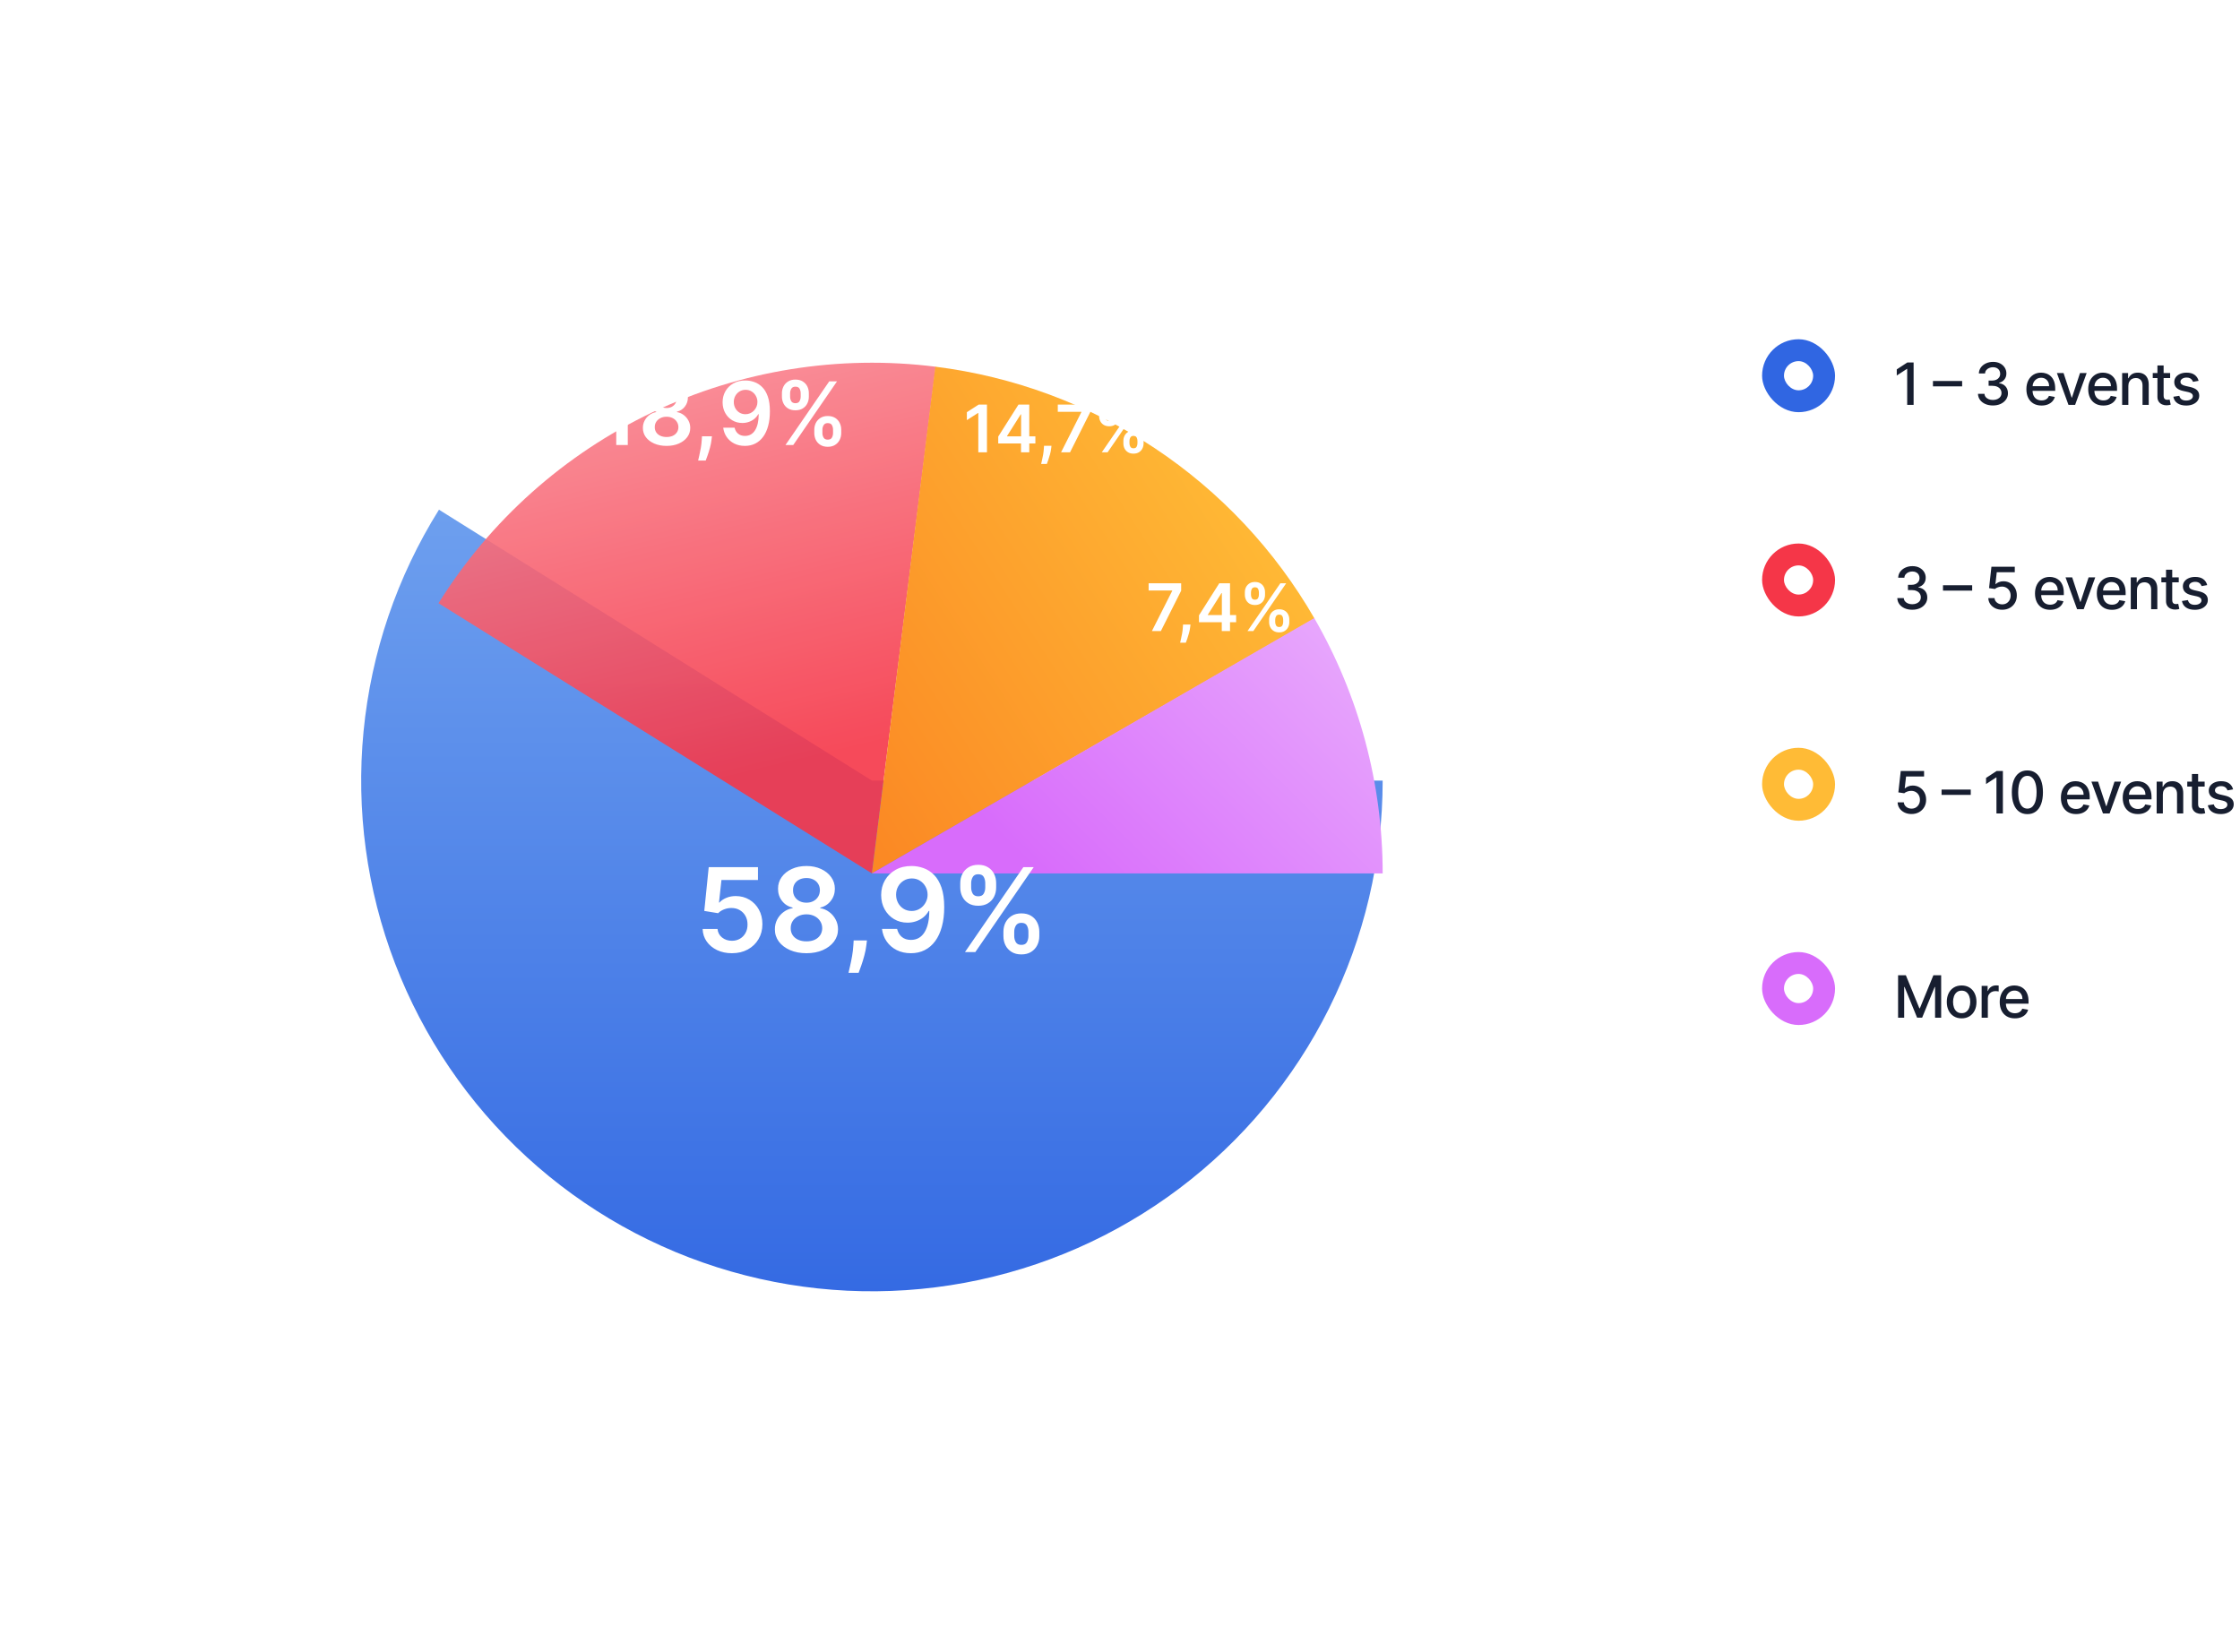
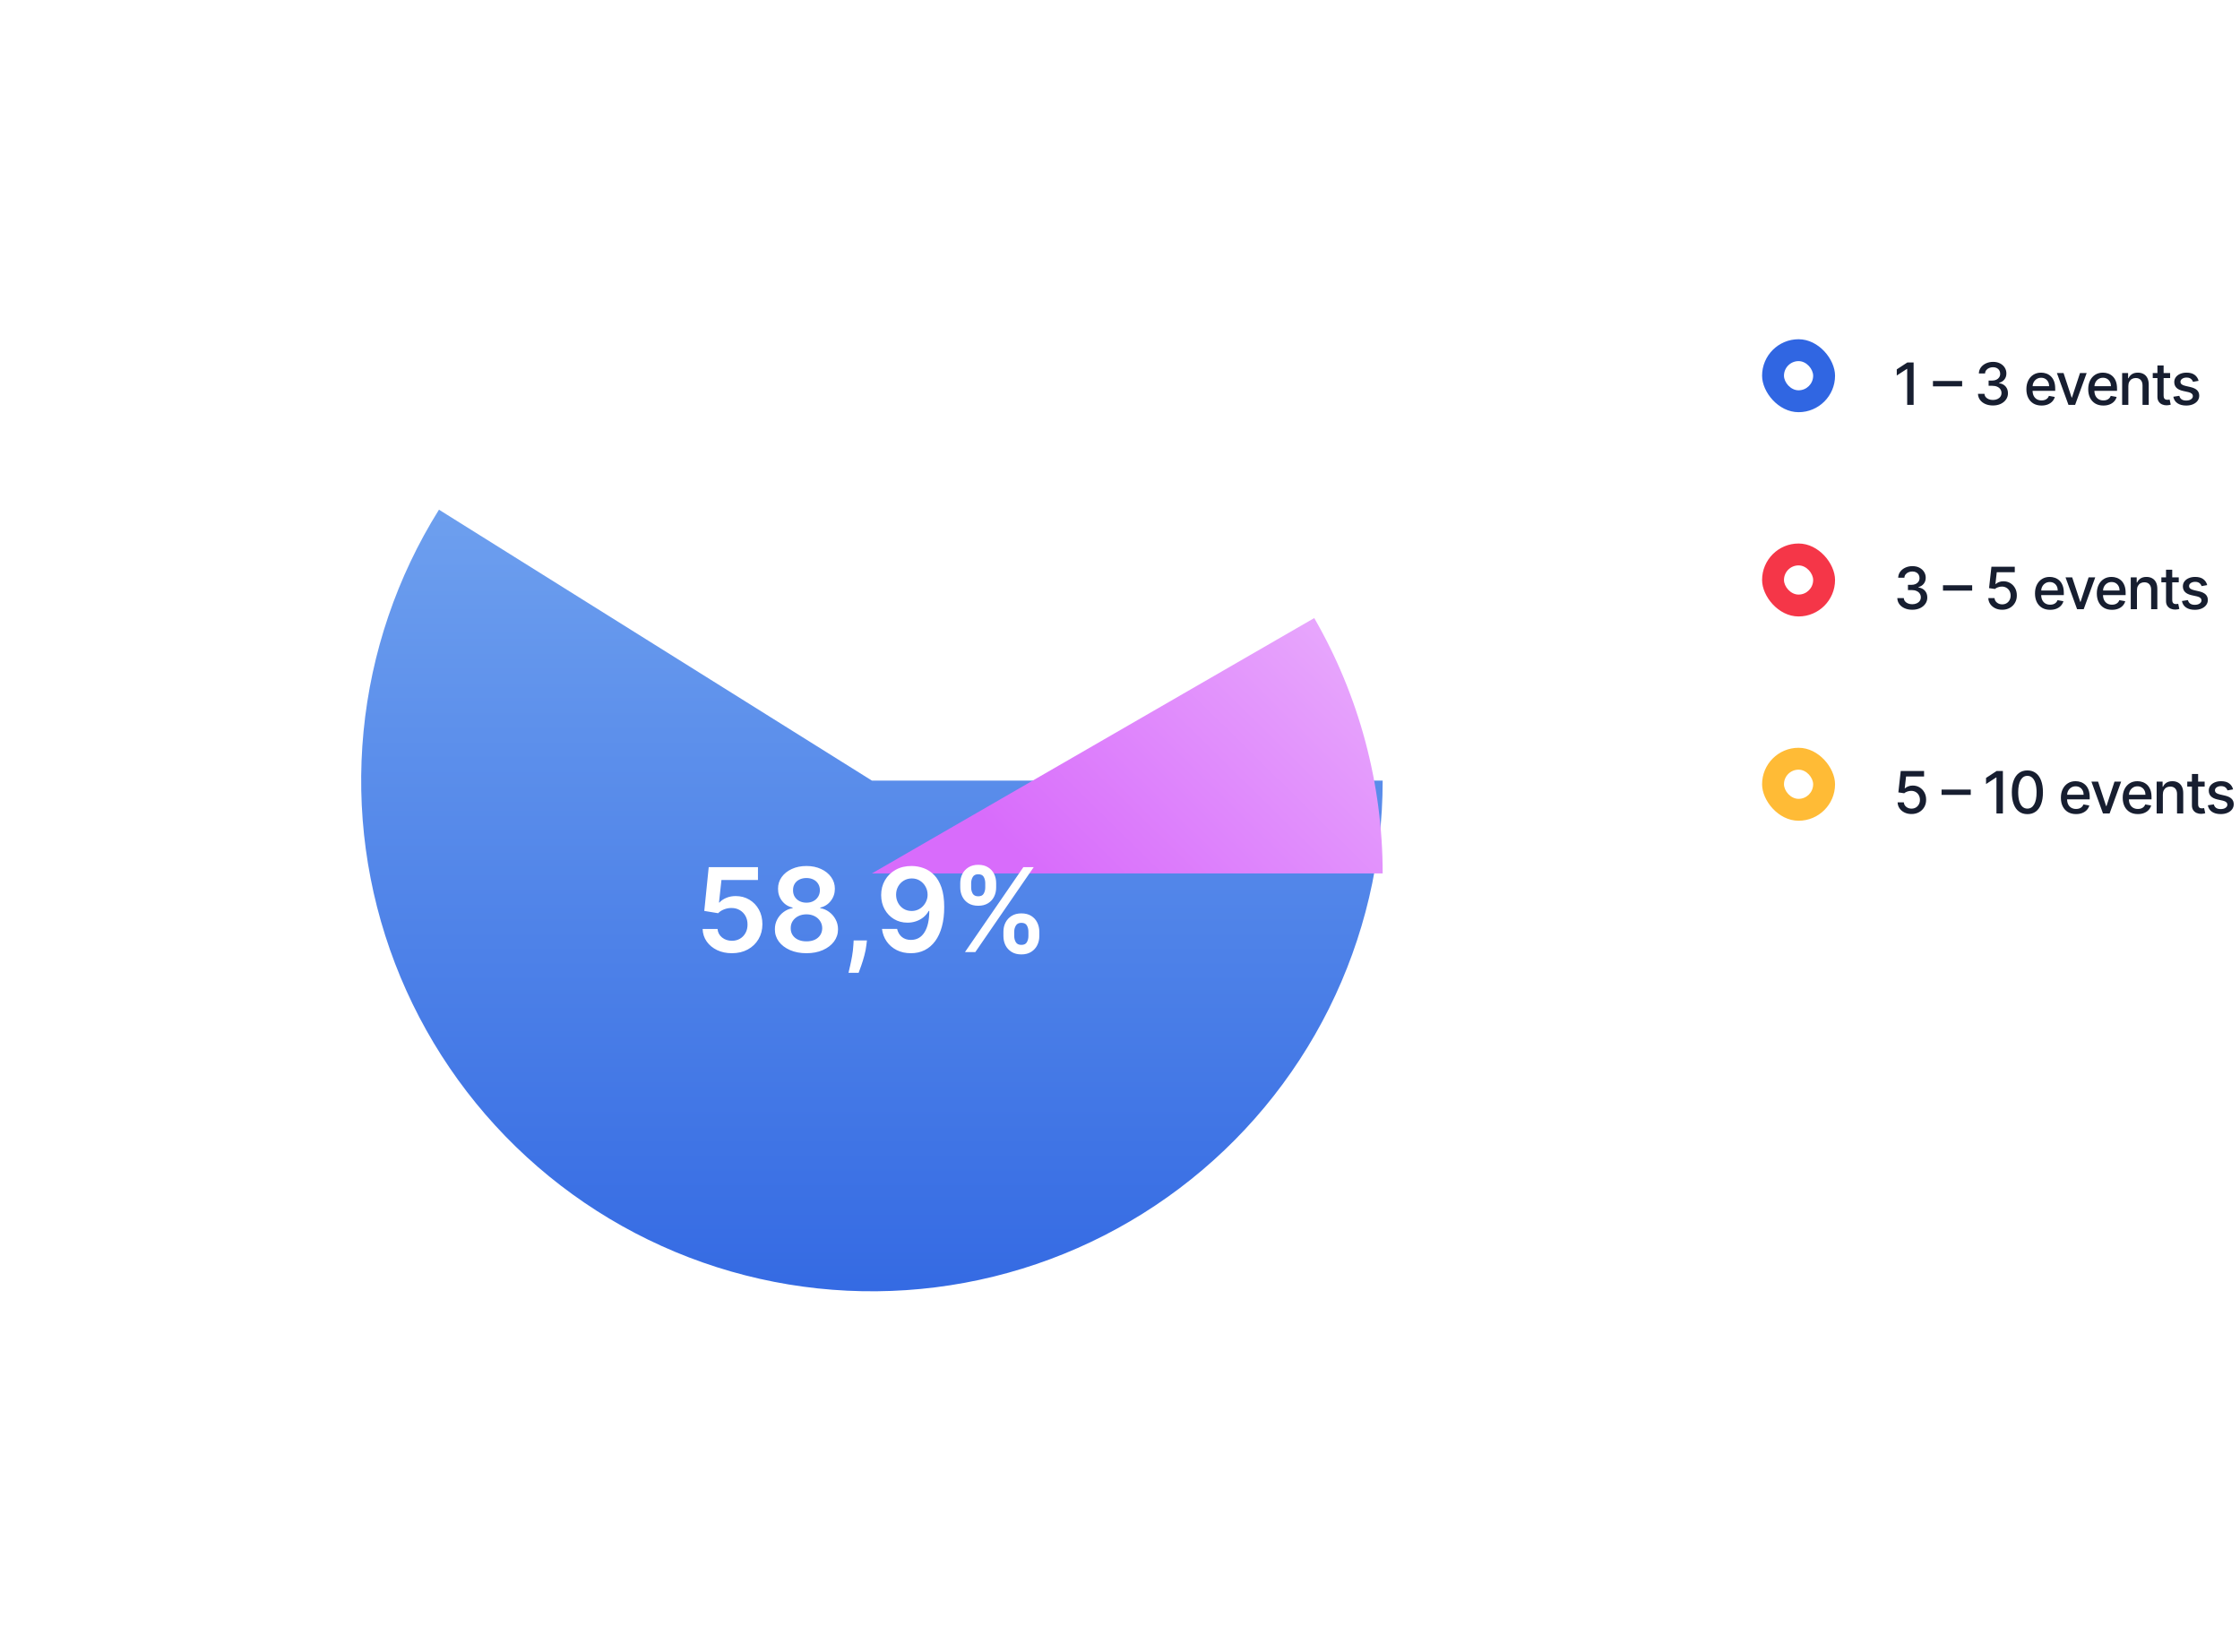
<svg xmlns="http://www.w3.org/2000/svg" width="614" height="453" viewBox="0 0 614 453" fill="none">
  <g filter="url(#filter0_d_2836_71619)">
    <path d="M379 189C379 210.685 373.963 232.073 364.285 251.479C354.608 270.884 340.555 287.776 323.235 300.824C305.914 313.871 285.8 322.716 264.477 326.662C243.154 330.609 221.206 329.548 200.364 323.563C179.521 317.579 160.354 306.835 144.372 292.178C128.391 277.521 116.033 259.352 108.272 239.103C100.512 218.855 97.561 197.08 99.653 175.496C101.744 153.913 108.821 133.11 120.325 114.728L239 189H379Z" fill="url(#paint0_linear_2836_71619)" />
  </g>
  <g opacity="0.9" filter="url(#filter1_d_2836_71619)">
-     <path d="M120.2 114.929C134.35 92.233 154.706 74.065 178.859 62.576C203.012 51.086 229.95 46.756 256.487 50.096L239 189L120.2 114.929Z" fill="url(#paint1_linear_2836_71619)" />
-   </g>
+     </g>
  <g filter="url(#filter2_d_2836_71619)">
-     <path d="M256.38 50.083C277.872 52.772 298.446 60.41 316.485 72.398C334.525 84.386 349.536 100.395 360.34 119.167L239 189L256.38 50.083Z" fill="url(#paint2_linear_2836_71619)" />
-   </g>
+     </g>
  <g filter="url(#filter3_d_2836_71619)">
    <path d="M360.244 119C372.531 140.283 379 164.425 379 189L239 189L360.244 119Z" fill="url(#paint3_linear_2836_71619)" />
  </g>
  <path d="M200.628 261.318C199.113 261.318 197.757 261.034 196.56 260.466C195.363 259.89 194.412 259.102 193.707 258.102C193.01 257.102 192.639 255.958 192.594 254.67H196.685C196.76 255.625 197.173 256.405 197.923 257.011C198.673 257.61 199.575 257.909 200.628 257.909C201.454 257.909 202.188 257.72 202.832 257.341C203.476 256.962 203.984 256.436 204.355 255.761C204.726 255.087 204.908 254.318 204.901 253.455C204.908 252.576 204.723 251.795 204.344 251.114C203.965 250.432 203.446 249.898 202.787 249.511C202.128 249.117 201.37 248.92 200.514 248.92C199.817 248.913 199.132 249.042 198.457 249.307C197.783 249.572 197.249 249.92 196.855 250.352L193.048 249.727L194.264 237.727H207.764V241.25H197.753L197.082 247.42H197.219C197.651 246.913 198.26 246.492 199.048 246.159C199.836 245.818 200.7 245.648 201.639 245.648C203.048 245.648 204.306 245.981 205.412 246.648C206.518 247.307 207.389 248.216 208.026 249.375C208.662 250.534 208.98 251.86 208.98 253.352C208.98 254.89 208.624 256.261 207.912 257.466C207.207 258.663 206.226 259.606 204.969 260.295C203.719 260.977 202.272 261.318 200.628 261.318ZM221.06 261.318C219.37 261.318 217.87 261.034 216.56 260.466C215.257 259.898 214.234 259.121 213.491 258.136C212.757 257.144 212.393 256.019 212.401 254.761C212.393 253.784 212.605 252.886 213.037 252.068C213.469 251.25 214.052 250.568 214.787 250.023C215.529 249.47 216.355 249.117 217.264 248.966V248.807C216.067 248.542 215.098 247.932 214.355 246.977C213.62 246.015 213.257 244.905 213.264 243.648C213.257 242.451 213.59 241.383 214.264 240.443C214.938 239.504 215.863 238.765 217.037 238.227C218.211 237.682 219.552 237.409 221.06 237.409C222.552 237.409 223.882 237.682 225.048 238.227C226.223 238.765 227.147 239.504 227.821 240.443C228.503 241.383 228.844 242.451 228.844 243.648C228.844 244.905 228.469 246.015 227.719 246.977C226.976 247.932 226.018 248.542 224.844 248.807V248.966C225.753 249.117 226.571 249.47 227.298 250.023C228.033 250.568 228.616 251.25 229.048 252.068C229.488 252.886 229.707 253.784 229.707 254.761C229.707 256.019 229.336 257.144 228.594 258.136C227.851 259.121 226.829 259.898 225.526 260.466C224.23 261.034 222.741 261.318 221.06 261.318ZM221.06 258.068C221.931 258.068 222.688 257.92 223.332 257.625C223.976 257.322 224.476 256.898 224.832 256.352C225.188 255.807 225.37 255.178 225.378 254.466C225.37 253.723 225.177 253.068 224.798 252.5C224.427 251.924 223.916 251.473 223.264 251.148C222.62 250.822 221.885 250.659 221.06 250.659C220.226 250.659 219.484 250.822 218.832 251.148C218.181 251.473 217.666 251.924 217.287 252.5C216.916 253.068 216.734 253.723 216.741 254.466C216.734 255.178 216.908 255.807 217.264 256.352C217.62 256.89 218.12 257.311 218.764 257.614C219.416 257.917 220.181 258.068 221.06 258.068ZM221.06 247.466C221.772 247.466 222.401 247.322 222.946 247.034C223.499 246.746 223.935 246.345 224.253 245.83C224.571 245.314 224.734 244.72 224.741 244.045C224.734 243.379 224.575 242.795 224.264 242.295C223.954 241.788 223.522 241.398 222.969 241.125C222.416 240.845 221.779 240.705 221.06 240.705C220.325 240.705 219.677 240.845 219.116 241.125C218.563 241.398 218.132 241.788 217.821 242.295C217.518 242.795 217.37 243.379 217.378 244.045C217.37 244.72 217.522 245.314 217.832 245.83C218.151 246.337 218.586 246.739 219.139 247.034C219.7 247.322 220.34 247.466 221.06 247.466ZM237.631 257.818L237.483 259.068C237.377 260.023 237.188 260.992 236.915 261.977C236.65 262.97 236.369 263.883 236.074 264.716C235.778 265.549 235.54 266.205 235.358 266.682H232.585C232.691 266.22 232.835 265.591 233.017 264.795C233.206 264 233.388 263.106 233.562 262.114C233.737 261.121 233.854 260.114 233.915 259.091L233.994 257.818H237.631ZM249.929 237.409C251.043 237.417 252.126 237.614 253.179 238C254.24 238.379 255.194 239 256.043 239.864C256.891 240.72 257.565 241.867 258.065 243.307C258.565 244.746 258.815 246.527 258.815 248.648C258.823 250.648 258.611 252.436 258.179 254.011C257.755 255.58 257.145 256.905 256.349 257.989C255.554 259.072 254.596 259.898 253.474 260.466C252.353 261.034 251.092 261.318 249.69 261.318C248.221 261.318 246.918 261.03 245.781 260.455C244.652 259.879 243.74 259.091 243.043 258.091C242.346 257.091 241.918 255.947 241.759 254.659H245.906C246.118 255.583 246.55 256.318 247.202 256.864C247.861 257.402 248.69 257.67 249.69 257.67C251.304 257.67 252.546 256.97 253.418 255.568C254.289 254.167 254.724 252.22 254.724 249.727H254.565C254.194 250.394 253.713 250.97 253.122 251.455C252.531 251.932 251.861 252.299 251.111 252.557C250.368 252.814 249.58 252.943 248.747 252.943C247.384 252.943 246.156 252.617 245.065 251.966C243.982 251.314 243.122 250.42 242.486 249.284C241.857 248.148 241.539 246.848 241.531 245.386C241.531 243.871 241.88 242.511 242.577 241.307C243.281 240.095 244.262 239.14 245.52 238.443C246.777 237.739 248.247 237.394 249.929 237.409ZM249.94 240.818C249.122 240.818 248.384 241.019 247.724 241.42C247.073 241.814 246.558 242.352 246.179 243.034C245.808 243.708 245.622 244.462 245.622 245.295C245.63 246.121 245.815 246.871 246.179 247.545C246.55 248.22 247.054 248.754 247.69 249.148C248.334 249.542 249.069 249.739 249.895 249.739C250.509 249.739 251.08 249.621 251.611 249.386C252.141 249.152 252.603 248.826 252.997 248.409C253.399 247.985 253.709 247.504 253.929 246.966C254.156 246.428 254.266 245.86 254.259 245.261C254.259 244.466 254.069 243.731 253.69 243.057C253.319 242.383 252.808 241.841 252.156 241.432C251.512 241.023 250.774 240.818 249.94 240.818ZM275.043 256.636V255.409C275.043 254.508 275.232 253.678 275.611 252.92C275.997 252.163 276.558 251.553 277.293 251.091C278.027 250.629 278.918 250.398 279.963 250.398C281.039 250.398 281.94 250.629 282.668 251.091C283.395 251.545 283.944 252.152 284.315 252.909C284.694 253.667 284.884 254.5 284.884 255.409V256.636C284.884 257.538 284.694 258.367 284.315 259.125C283.937 259.883 283.38 260.492 282.645 260.955C281.918 261.417 281.024 261.648 279.963 261.648C278.902 261.648 278.005 261.417 277.27 260.955C276.535 260.492 275.978 259.883 275.599 259.125C275.228 258.367 275.043 257.538 275.043 256.636ZM278.009 255.409V256.636C278.009 257.235 278.152 257.784 278.44 258.284C278.728 258.784 279.236 259.034 279.963 259.034C280.698 259.034 281.202 258.788 281.474 258.295C281.755 257.795 281.895 257.242 281.895 256.636V255.409C281.895 254.803 281.762 254.25 281.497 253.75C281.232 253.242 280.721 252.989 279.963 252.989C279.251 252.989 278.747 253.242 278.452 253.75C278.156 254.25 278.009 254.803 278.009 255.409ZM263.213 243.318V242.091C263.213 241.182 263.406 240.348 263.793 239.591C264.179 238.833 264.74 238.227 265.474 237.773C266.209 237.311 267.099 237.08 268.145 237.08C269.213 237.08 270.111 237.311 270.838 237.773C271.573 238.227 272.126 238.833 272.497 239.591C272.868 240.348 273.054 241.182 273.054 242.091V243.318C273.054 244.227 272.865 245.061 272.486 245.818C272.115 246.568 271.562 247.17 270.827 247.625C270.092 248.08 269.198 248.307 268.145 248.307C267.077 248.307 266.175 248.08 265.44 247.625C264.713 247.17 264.16 246.564 263.781 245.807C263.402 245.049 263.213 244.22 263.213 243.318ZM266.202 242.091V243.318C266.202 243.924 266.342 244.477 266.622 244.977C266.91 245.47 267.418 245.716 268.145 245.716C268.872 245.716 269.372 245.47 269.645 244.977C269.925 244.477 270.065 243.924 270.065 243.318V242.091C270.065 241.485 269.933 240.932 269.668 240.432C269.402 239.924 268.895 239.67 268.145 239.67C267.425 239.67 266.921 239.924 266.634 240.432C266.346 240.939 266.202 241.492 266.202 242.091ZM264.509 261L280.509 237.727H283.349L267.349 261H264.509Z" fill="white" />
  <path d="M172.08 104.545V122H168.918V107.622H168.816L164.734 110.23V107.332L169.072 104.545H172.08ZM182.717 122.239C181.45 122.239 180.325 122.026 179.342 121.599C178.364 121.173 177.597 120.591 177.04 119.852C176.489 119.108 176.217 118.264 176.222 117.321C176.217 116.588 176.376 115.915 176.7 115.301C177.023 114.688 177.461 114.176 178.012 113.767C178.569 113.352 179.188 113.088 179.87 112.974V112.855C178.972 112.656 178.245 112.199 177.688 111.483C177.137 110.761 176.864 109.929 176.87 108.986C176.864 108.088 177.114 107.287 177.62 106.582C178.126 105.878 178.819 105.324 179.7 104.92C180.58 104.511 181.586 104.307 182.717 104.307C183.836 104.307 184.833 104.511 185.708 104.92C186.589 105.324 187.282 105.878 187.788 106.582C188.299 107.287 188.555 108.088 188.555 108.986C188.555 109.929 188.273 110.761 187.711 111.483C187.154 112.199 186.435 112.656 185.555 112.855V112.974C186.237 113.088 186.85 113.352 187.396 113.767C187.947 114.176 188.384 114.688 188.708 115.301C189.038 115.915 189.202 116.588 189.202 117.321C189.202 118.264 188.924 119.108 188.367 119.852C187.81 120.591 187.043 121.173 186.066 121.599C185.094 122.026 183.978 122.239 182.717 122.239ZM182.717 119.801C183.37 119.801 183.938 119.69 184.421 119.469C184.904 119.241 185.279 118.923 185.546 118.514C185.813 118.105 185.95 117.634 185.955 117.099C185.95 116.543 185.805 116.051 185.521 115.625C185.242 115.193 184.859 114.855 184.37 114.611C183.887 114.366 183.336 114.244 182.717 114.244C182.092 114.244 181.535 114.366 181.046 114.611C180.558 114.855 180.171 115.193 179.887 115.625C179.609 116.051 179.472 116.543 179.478 117.099C179.472 117.634 179.603 118.105 179.87 118.514C180.137 118.918 180.512 119.233 180.995 119.46C181.484 119.687 182.058 119.801 182.717 119.801ZM182.717 111.849C183.251 111.849 183.722 111.741 184.131 111.526C184.546 111.31 184.873 111.009 185.112 110.622C185.35 110.236 185.472 109.79 185.478 109.284C185.472 108.784 185.353 108.347 185.12 107.972C184.887 107.591 184.563 107.298 184.148 107.094C183.734 106.884 183.256 106.778 182.717 106.778C182.165 106.778 181.68 106.884 181.259 107.094C180.844 107.298 180.521 107.591 180.288 107.972C180.06 108.347 179.95 108.784 179.955 109.284C179.95 109.79 180.063 110.236 180.296 110.622C180.535 111.003 180.862 111.304 181.276 111.526C181.697 111.741 182.177 111.849 182.717 111.849ZM195.145 119.614L195.034 120.551C194.955 121.267 194.813 121.994 194.608 122.733C194.409 123.477 194.199 124.162 193.977 124.787C193.756 125.412 193.577 125.903 193.44 126.261H191.361C191.44 125.915 191.548 125.443 191.685 124.847C191.827 124.25 191.963 123.58 192.094 122.835C192.224 122.091 192.313 121.335 192.358 120.568L192.418 119.614H195.145ZM204.369 104.307C205.204 104.312 206.016 104.46 206.806 104.75C207.602 105.034 208.317 105.5 208.954 106.148C209.59 106.79 210.096 107.651 210.471 108.73C210.846 109.81 211.033 111.145 211.033 112.736C211.039 114.236 210.88 115.577 210.556 116.759C210.238 117.935 209.781 118.929 209.184 119.741C208.587 120.554 207.869 121.173 207.028 121.599C206.187 122.026 205.241 122.239 204.19 122.239C203.087 122.239 202.11 122.023 201.258 121.591C200.411 121.159 199.727 120.568 199.204 119.818C198.681 119.068 198.36 118.21 198.241 117.244H201.352C201.511 117.937 201.835 118.489 202.323 118.898C202.817 119.301 203.44 119.503 204.19 119.503C205.4 119.503 206.332 118.977 206.985 117.926C207.638 116.875 207.965 115.415 207.965 113.545H207.846C207.567 114.045 207.207 114.477 206.763 114.841C206.32 115.199 205.817 115.474 205.255 115.668C204.698 115.861 204.107 115.957 203.482 115.957C202.46 115.957 201.539 115.713 200.721 115.224C199.908 114.736 199.263 114.065 198.786 113.213C198.315 112.361 198.076 111.386 198.07 110.29C198.07 109.153 198.332 108.134 198.854 107.23C199.383 106.321 200.119 105.605 201.062 105.082C202.005 104.554 203.107 104.295 204.369 104.307ZM204.377 106.864C203.763 106.864 203.21 107.014 202.715 107.315C202.227 107.611 201.84 108.014 201.556 108.526C201.278 109.031 201.138 109.597 201.138 110.222C201.144 110.841 201.283 111.403 201.556 111.909C201.835 112.415 202.212 112.815 202.69 113.111C203.173 113.406 203.724 113.554 204.343 113.554C204.803 113.554 205.232 113.466 205.63 113.29C206.028 113.114 206.374 112.869 206.67 112.557C206.971 112.239 207.204 111.878 207.369 111.474C207.539 111.071 207.621 110.645 207.616 110.196C207.616 109.599 207.474 109.048 207.19 108.543C206.911 108.037 206.528 107.631 206.039 107.324C205.556 107.017 205.002 106.864 204.377 106.864ZM223.204 118.727V117.807C223.204 117.131 223.346 116.509 223.63 115.94C223.92 115.372 224.34 114.915 224.891 114.568C225.442 114.222 226.11 114.048 226.894 114.048C227.701 114.048 228.377 114.222 228.923 114.568C229.468 114.909 229.88 115.364 230.158 115.932C230.442 116.5 230.585 117.125 230.585 117.807V118.727C230.585 119.403 230.442 120.026 230.158 120.594C229.874 121.162 229.457 121.619 228.906 121.966C228.36 122.313 227.69 122.486 226.894 122.486C226.099 122.486 225.425 122.313 224.874 121.966C224.323 121.619 223.906 121.162 223.621 120.594C223.343 120.026 223.204 119.403 223.204 118.727ZM225.428 117.807V118.727C225.428 119.176 225.536 119.588 225.752 119.963C225.968 120.338 226.349 120.526 226.894 120.526C227.445 120.526 227.823 120.341 228.028 119.972C228.238 119.597 228.343 119.182 228.343 118.727V117.807C228.343 117.352 228.244 116.938 228.045 116.562C227.846 116.182 227.462 115.991 226.894 115.991C226.36 115.991 225.982 116.182 225.761 116.562C225.539 116.938 225.428 117.352 225.428 117.807ZM214.332 108.739V107.818C214.332 107.136 214.477 106.511 214.766 105.943C215.056 105.375 215.477 104.92 216.028 104.58C216.579 104.233 217.246 104.06 218.031 104.06C218.832 104.06 219.505 104.233 220.05 104.58C220.602 104.92 221.016 105.375 221.295 105.943C221.573 106.511 221.712 107.136 221.712 107.818V108.739C221.712 109.42 221.57 110.045 221.286 110.614C221.008 111.176 220.593 111.628 220.042 111.969C219.491 112.31 218.82 112.48 218.031 112.48C217.229 112.48 216.553 112.31 216.002 111.969C215.457 111.628 215.042 111.173 214.758 110.605C214.474 110.037 214.332 109.415 214.332 108.739ZM216.573 107.818V108.739C216.573 109.193 216.678 109.608 216.888 109.983C217.104 110.352 217.485 110.537 218.031 110.537C218.576 110.537 218.951 110.352 219.156 109.983C219.366 109.608 219.471 109.193 219.471 108.739V107.818C219.471 107.364 219.371 106.949 219.173 106.574C218.974 106.193 218.593 106.003 218.031 106.003C217.491 106.003 217.113 106.193 216.897 106.574C216.681 106.955 216.573 107.369 216.573 107.818ZM215.303 122L227.303 104.545H229.434L217.434 122H215.303Z" fill="white" />
  <path d="M270.535 110.909V124H268.163V113.217H268.087L265.025 115.173V112.999L268.278 110.909H270.535ZM273.622 121.571V119.685L279.177 110.909H280.749V113.594H279.79L276.051 119.519V119.621H283.805V121.571H273.622ZM279.867 124V120.996L279.893 120.152V110.909H282.13V124H279.867ZM288.22 122.21L288.137 122.913C288.077 123.45 287.971 123.996 287.817 124.55C287.668 125.108 287.51 125.621 287.344 126.09C287.178 126.559 287.044 126.928 286.942 127.196H285.382C285.442 126.936 285.523 126.582 285.625 126.135C285.731 125.688 285.834 125.185 285.932 124.626C286.03 124.068 286.096 123.501 286.13 122.926L286.175 122.21H288.22ZM290.844 124L296.411 112.98V112.891H289.949V110.909H298.866V112.935L293.305 124H290.844ZM307.928 121.545V120.855C307.928 120.348 308.035 119.881 308.248 119.455C308.465 119.029 308.781 118.686 309.194 118.426C309.607 118.166 310.108 118.036 310.696 118.036C311.301 118.036 311.808 118.166 312.217 118.426C312.626 118.682 312.935 119.023 313.144 119.449C313.357 119.875 313.464 120.344 313.464 120.855V121.545C313.464 122.053 313.357 122.519 313.144 122.945C312.931 123.371 312.618 123.714 312.205 123.974C311.795 124.234 311.293 124.364 310.696 124.364C310.099 124.364 309.594 124.234 309.181 123.974C308.768 123.714 308.455 123.371 308.241 122.945C308.033 122.519 307.928 122.053 307.928 121.545ZM309.597 120.855V121.545C309.597 121.882 309.678 122.191 309.839 122.472C310.001 122.754 310.287 122.894 310.696 122.894C311.109 122.894 311.393 122.756 311.546 122.479C311.704 122.197 311.783 121.886 311.783 121.545V120.855C311.783 120.514 311.708 120.203 311.559 119.922C311.41 119.636 311.122 119.494 310.696 119.494C310.295 119.494 310.012 119.636 309.846 119.922C309.68 120.203 309.597 120.514 309.597 120.855ZM301.274 114.054V113.364C301.274 112.852 301.383 112.384 301.6 111.957C301.817 111.531 302.133 111.19 302.546 110.935C302.96 110.675 303.46 110.545 304.048 110.545C304.649 110.545 305.154 110.675 305.563 110.935C305.977 111.19 306.288 111.531 306.496 111.957C306.705 112.384 306.81 112.852 306.81 113.364V114.054C306.81 114.565 306.703 115.034 306.49 115.46C306.281 115.882 305.97 116.221 305.557 116.477C305.143 116.732 304.641 116.86 304.048 116.86C303.447 116.86 302.94 116.732 302.527 116.477C302.118 116.221 301.807 115.88 301.594 115.454C301.381 115.028 301.274 114.561 301.274 114.054ZM302.955 113.364V114.054C302.955 114.395 303.034 114.706 303.192 114.987C303.354 115.264 303.639 115.403 304.048 115.403C304.457 115.403 304.739 115.264 304.892 114.987C305.05 114.706 305.129 114.395 305.129 114.054V113.364C305.129 113.023 305.054 112.712 304.905 112.43C304.756 112.145 304.47 112.002 304.048 112.002C303.643 112.002 303.36 112.145 303.198 112.43C303.036 112.716 302.955 113.027 302.955 113.364ZM302.003 124L311.003 110.909H312.601L303.601 124H302.003Z" fill="white" />
  <path d="M315.743 173L321.311 161.98V161.891H314.848V159.909H323.765V161.935L318.204 173H315.743ZM326.321 171.21L326.237 171.913C326.178 172.45 326.071 172.996 325.918 173.55C325.769 174.108 325.611 174.621 325.445 175.09C325.279 175.559 325.144 175.928 325.042 176.196H323.483C323.542 175.936 323.623 175.582 323.725 175.135C323.832 174.688 323.934 174.185 324.032 173.626C324.13 173.068 324.196 172.501 324.23 171.926L324.275 171.21H326.321ZM328.65 170.571V168.685L334.205 159.909H335.778V162.594H334.819L331.079 168.519V168.621H338.833V170.571H328.65ZM334.896 173V169.996L334.921 169.152V159.909H337.158V173H334.896ZM347.875 170.545V169.855C347.875 169.348 347.981 168.881 348.194 168.455C348.411 168.029 348.727 167.686 349.14 167.426C349.554 167.166 350.054 167.036 350.642 167.036C351.247 167.036 351.755 167.166 352.164 167.426C352.573 167.682 352.882 168.023 353.09 168.449C353.304 168.875 353.41 169.344 353.41 169.855V170.545C353.41 171.053 353.304 171.519 353.09 171.945C352.877 172.371 352.564 172.714 352.151 172.974C351.742 173.234 351.239 173.364 350.642 173.364C350.046 173.364 349.541 173.234 349.127 172.974C348.714 172.714 348.401 172.371 348.188 171.945C347.979 171.519 347.875 171.053 347.875 170.545ZM349.543 169.855V170.545C349.543 170.882 349.624 171.191 349.786 171.472C349.948 171.754 350.233 171.894 350.642 171.894C351.056 171.894 351.339 171.756 351.492 171.479C351.65 171.197 351.729 170.886 351.729 170.545V169.855C351.729 169.514 351.654 169.203 351.505 168.922C351.356 168.636 351.068 168.494 350.642 168.494C350.242 168.494 349.958 168.636 349.792 168.922C349.626 169.203 349.543 169.514 349.543 169.855ZM341.22 163.054V162.364C341.22 161.852 341.329 161.384 341.546 160.957C341.764 160.531 342.079 160.19 342.492 159.935C342.906 159.675 343.407 159.545 343.995 159.545C344.595 159.545 345.1 159.675 345.509 159.935C345.923 160.19 346.234 160.531 346.443 160.957C346.652 161.384 346.756 161.852 346.756 162.364V163.054C346.756 163.565 346.649 164.034 346.436 164.46C346.228 164.882 345.916 165.221 345.503 165.477C345.09 165.732 344.587 165.86 343.995 165.86C343.394 165.86 342.887 165.732 342.473 165.477C342.064 165.221 341.753 164.88 341.54 164.454C341.327 164.028 341.22 163.561 341.22 163.054ZM342.902 162.364V163.054C342.902 163.395 342.98 163.706 343.138 163.987C343.3 164.264 343.585 164.403 343.995 164.403C344.404 164.403 344.685 164.264 344.838 163.987C344.996 163.706 345.075 163.395 345.075 163.054V162.364C345.075 162.023 345 161.712 344.851 161.43C344.702 161.145 344.416 161.002 343.995 161.002C343.59 161.002 343.306 161.145 343.144 161.43C342.983 161.716 342.902 162.027 342.902 162.364ZM341.949 173L350.949 159.909H352.547L343.547 173H341.949Z" fill="white" />
  <rect x="483" y="93" width="20" height="20" rx="10" fill="#3066E2" />
  <rect x="489" y="99" width="8" height="8" rx="4" fill="white" />
  <path d="M524.534 99.364V111H522.773V101.125H522.705L519.92 102.943V101.261L522.824 99.364H524.534ZM537.837 104.449V105.92H529.837V104.449H537.837ZM546.282 111.159C545.501 111.159 544.804 111.025 544.191 110.756C543.581 110.487 543.098 110.114 542.742 109.636C542.39 109.155 542.2 108.598 542.174 107.966H543.958C543.981 108.311 544.096 108.61 544.304 108.864C544.517 109.114 544.793 109.307 545.134 109.443C545.475 109.58 545.854 109.648 546.27 109.648C546.729 109.648 547.134 109.568 547.486 109.409C547.842 109.25 548.121 109.028 548.321 108.744C548.522 108.456 548.623 108.125 548.623 107.75C548.623 107.36 548.522 107.017 548.321 106.722C548.125 106.422 547.835 106.187 547.452 106.017C547.073 105.847 546.615 105.761 546.077 105.761H545.094V104.33H546.077C546.509 104.33 546.888 104.252 547.214 104.097C547.543 103.941 547.801 103.725 547.986 103.449C548.172 103.169 548.265 102.841 548.265 102.466C548.265 102.106 548.183 101.794 548.02 101.528C547.861 101.259 547.634 101.049 547.339 100.898C547.047 100.746 546.702 100.67 546.304 100.67C545.926 100.67 545.571 100.741 545.242 100.881C544.916 101.017 544.651 101.214 544.446 101.472C544.242 101.725 544.132 102.03 544.117 102.386H542.418C542.437 101.758 542.623 101.205 542.975 100.727C543.331 100.25 543.801 99.877 544.384 99.608C544.967 99.339 545.615 99.204 546.327 99.204C547.073 99.204 547.717 99.35 548.259 99.642C548.804 99.93 549.225 100.314 549.52 100.795C549.82 101.277 549.967 101.803 549.964 102.375C549.967 103.027 549.785 103.58 549.418 104.034C549.054 104.489 548.57 104.794 547.964 104.949V105.04C548.736 105.157 549.335 105.464 549.759 105.96C550.187 106.456 550.399 107.072 550.395 107.807C550.399 108.447 550.221 109.021 549.861 109.528C549.505 110.036 549.018 110.436 548.401 110.727C547.784 111.015 547.077 111.159 546.282 111.159ZM559.602 111.176C558.742 111.176 558.001 110.992 557.38 110.625C556.763 110.254 556.285 109.733 555.948 109.062C555.615 108.388 555.448 107.598 555.448 106.693C555.448 105.799 555.615 105.011 555.948 104.33C556.285 103.648 556.755 103.116 557.357 102.733C557.963 102.35 558.672 102.159 559.482 102.159C559.975 102.159 560.452 102.241 560.914 102.403C561.376 102.566 561.791 102.822 562.158 103.17C562.526 103.519 562.816 103.972 563.028 104.528C563.24 105.081 563.346 105.754 563.346 106.545V107.148H556.408V105.875H561.681C561.681 105.428 561.59 105.032 561.408 104.688C561.227 104.339 560.971 104.064 560.641 103.864C560.316 103.663 559.933 103.562 559.494 103.562C559.016 103.562 558.6 103.68 558.244 103.915C557.891 104.146 557.619 104.449 557.425 104.824C557.236 105.195 557.141 105.598 557.141 106.034V107.028C557.141 107.612 557.244 108.108 557.448 108.517C557.656 108.926 557.946 109.239 558.317 109.455C558.689 109.667 559.122 109.773 559.619 109.773C559.941 109.773 560.234 109.727 560.499 109.636C560.764 109.542 560.994 109.402 561.187 109.216C561.38 109.03 561.528 108.801 561.63 108.528L563.238 108.818C563.109 109.292 562.878 109.706 562.545 110.062C562.215 110.415 561.8 110.689 561.3 110.886C560.804 111.08 560.238 111.176 559.602 111.176ZM571.967 102.273L568.802 111H566.984L563.813 102.273H565.637L567.847 108.989H567.938L570.143 102.273H571.967ZM576.548 111.176C575.688 111.176 574.947 110.992 574.326 110.625C573.709 110.254 573.231 109.733 572.894 109.062C572.561 108.388 572.394 107.598 572.394 106.693C572.394 105.799 572.561 105.011 572.894 104.33C573.231 103.648 573.701 103.116 574.303 102.733C574.91 102.35 575.618 102.159 576.428 102.159C576.921 102.159 577.398 102.241 577.86 102.403C578.322 102.566 578.737 102.822 579.105 103.17C579.472 103.519 579.762 103.972 579.974 104.528C580.186 105.081 580.292 105.754 580.292 106.545V107.148H573.355V105.875H578.627C578.627 105.428 578.536 105.032 578.355 104.688C578.173 104.339 577.917 104.064 577.588 103.864C577.262 103.663 576.879 103.562 576.44 103.562C575.963 103.562 575.546 103.68 575.19 103.915C574.838 104.146 574.565 104.449 574.372 104.824C574.182 105.195 574.088 105.598 574.088 106.034V107.028C574.088 107.612 574.19 108.108 574.394 108.517C574.603 108.926 574.892 109.239 575.264 109.455C575.635 109.667 576.069 109.773 576.565 109.773C576.887 109.773 577.18 109.727 577.446 109.636C577.711 109.542 577.94 109.402 578.133 109.216C578.326 109.03 578.474 108.801 578.576 108.528L580.184 108.818C580.055 109.292 579.824 109.706 579.491 110.062C579.161 110.415 578.747 110.689 578.247 110.886C577.75 111.08 577.184 111.176 576.548 111.176ZM583.396 105.818V111H581.697V102.273H583.328V103.693H583.436C583.636 103.231 583.951 102.86 584.379 102.58C584.811 102.299 585.354 102.159 586.01 102.159C586.604 102.159 587.125 102.284 587.572 102.534C588.019 102.78 588.366 103.148 588.612 103.636C588.858 104.125 588.981 104.729 588.981 105.449V111H587.282V105.653C587.282 105.021 587.118 104.527 586.788 104.17C586.458 103.811 586.006 103.631 585.43 103.631C585.036 103.631 584.686 103.716 584.379 103.886C584.076 104.057 583.835 104.307 583.657 104.636C583.483 104.962 583.396 105.356 583.396 105.818ZM594.853 102.273V103.636H590.086V102.273H594.853ZM591.365 100.182H593.064V108.438C593.064 108.767 593.113 109.015 593.211 109.182C593.31 109.345 593.437 109.456 593.592 109.517C593.751 109.574 593.923 109.602 594.109 109.602C594.245 109.602 594.365 109.593 594.467 109.574C594.569 109.555 594.649 109.54 594.706 109.528L595.012 110.932C594.914 110.97 594.774 111.008 594.592 111.045C594.41 111.087 594.183 111.11 593.91 111.114C593.463 111.121 593.047 111.042 592.66 110.875C592.274 110.708 591.961 110.451 591.723 110.102C591.484 109.754 591.365 109.316 591.365 108.79V100.182ZM602.652 104.403L601.112 104.676C601.048 104.479 600.945 104.292 600.805 104.114C600.669 103.936 600.483 103.79 600.248 103.676C600.014 103.562 599.72 103.506 599.368 103.506C598.887 103.506 598.485 103.614 598.163 103.83C597.841 104.042 597.68 104.316 597.68 104.653C597.68 104.945 597.788 105.18 598.004 105.358C598.22 105.536 598.568 105.682 599.05 105.795L600.436 106.114C601.239 106.299 601.837 106.585 602.231 106.972C602.625 107.358 602.822 107.86 602.822 108.477C602.822 109 602.671 109.466 602.368 109.875C602.068 110.28 601.65 110.598 601.112 110.83C600.578 111.061 599.959 111.176 599.254 111.176C598.277 111.176 597.479 110.968 596.862 110.551C596.245 110.131 595.866 109.534 595.726 108.761L597.368 108.511C597.47 108.939 597.68 109.263 597.998 109.483C598.317 109.699 598.731 109.807 599.243 109.807C599.8 109.807 600.245 109.691 600.578 109.46C600.911 109.225 601.078 108.939 601.078 108.602C601.078 108.33 600.976 108.1 600.771 107.915C600.57 107.729 600.262 107.589 599.845 107.494L598.368 107.17C597.553 106.985 596.951 106.689 596.561 106.284C596.175 105.879 595.981 105.366 595.981 104.744C595.981 104.229 596.125 103.778 596.413 103.392C596.701 103.006 597.099 102.705 597.606 102.489C598.114 102.269 598.695 102.159 599.351 102.159C600.294 102.159 601.036 102.364 601.578 102.773C602.12 103.178 602.478 103.722 602.652 104.403Z" fill="#171E30" />
  <rect x="483" y="149" width="20" height="20" rx="10" fill="#F53648" />
  <rect x="489" y="155" width="8" height="8" rx="4" fill="white" />
  <path d="M524.17 167.159C523.39 167.159 522.693 167.025 522.08 166.756C521.47 166.487 520.987 166.114 520.631 165.636C520.278 165.155 520.089 164.598 520.062 163.966H521.847C521.869 164.311 521.985 164.61 522.193 164.864C522.405 165.114 522.682 165.307 523.023 165.443C523.364 165.58 523.742 165.648 524.159 165.648C524.617 165.648 525.023 165.568 525.375 165.409C525.731 165.25 526.009 165.028 526.21 164.744C526.411 164.456 526.511 164.125 526.511 163.75C526.511 163.36 526.411 163.017 526.21 162.722C526.013 162.422 525.723 162.187 525.341 162.017C524.962 161.847 524.504 161.761 523.966 161.761H522.983V160.33H523.966C524.398 160.33 524.777 160.252 525.102 160.097C525.432 159.941 525.689 159.725 525.875 159.449C526.061 159.169 526.153 158.841 526.153 158.466C526.153 158.106 526.072 157.794 525.909 157.528C525.75 157.259 525.523 157.049 525.227 156.898C524.936 156.746 524.591 156.67 524.193 156.67C523.814 156.67 523.46 156.741 523.131 156.881C522.805 157.017 522.54 157.214 522.335 157.472C522.131 157.725 522.021 158.03 522.006 158.386H520.307C520.326 157.758 520.511 157.205 520.864 156.727C521.22 156.25 521.689 155.877 522.273 155.608C522.856 155.339 523.504 155.205 524.216 155.205C524.962 155.205 525.606 155.35 526.148 155.642C526.693 155.93 527.114 156.314 527.409 156.795C527.708 157.277 527.856 157.803 527.852 158.375C527.856 159.027 527.674 159.58 527.307 160.034C526.943 160.489 526.458 160.794 525.852 160.949V161.04C526.625 161.157 527.223 161.464 527.648 161.96C528.076 162.456 528.288 163.072 528.284 163.807C528.288 164.447 528.11 165.021 527.75 165.528C527.394 166.036 526.907 166.436 526.29 166.727C525.672 167.015 524.966 167.159 524.17 167.159ZM540.587 160.449V161.92H532.587V160.449H540.587ZM548.821 167.159C548.109 167.159 547.469 167.023 546.901 166.75C546.337 166.473 545.886 166.095 545.549 165.614C545.212 165.133 545.032 164.583 545.009 163.966H546.714C546.755 164.466 546.977 164.877 547.378 165.199C547.78 165.521 548.261 165.682 548.821 165.682C549.268 165.682 549.664 165.58 550.009 165.375C550.357 165.167 550.63 164.881 550.827 164.517C551.028 164.153 551.128 163.739 551.128 163.273C551.128 162.799 551.026 162.377 550.821 162.006C550.617 161.634 550.335 161.343 549.975 161.131C549.619 160.919 549.21 160.811 548.748 160.807C548.395 160.807 548.041 160.867 547.685 160.989C547.329 161.11 547.041 161.269 546.821 161.466L545.214 161.227L545.867 155.364H552.265V156.869H547.327L546.958 160.125H547.026C547.253 159.905 547.554 159.722 547.929 159.574C548.308 159.426 548.714 159.352 549.145 159.352C549.854 159.352 550.484 159.521 551.037 159.858C551.594 160.195 552.032 160.655 552.35 161.239C552.672 161.818 552.831 162.485 552.827 163.239C552.831 163.992 552.66 164.665 552.316 165.256C551.975 165.847 551.501 166.312 550.895 166.653C550.293 166.991 549.602 167.159 548.821 167.159ZM561.961 167.176C561.101 167.176 560.361 166.992 559.739 166.625C559.122 166.254 558.645 165.733 558.307 165.062C557.974 164.388 557.807 163.598 557.807 162.693C557.807 161.799 557.974 161.011 558.307 160.33C558.645 159.648 559.114 159.116 559.717 158.733C560.323 158.35 561.031 158.159 561.842 158.159C562.334 158.159 562.811 158.241 563.273 158.403C563.736 158.566 564.15 158.822 564.518 159.17C564.885 159.519 565.175 159.972 565.387 160.528C565.599 161.081 565.705 161.754 565.705 162.545V163.148H558.768V161.875H564.04C564.04 161.428 563.95 161.032 563.768 160.688C563.586 160.339 563.33 160.064 563.001 159.864C562.675 159.663 562.292 159.562 561.853 159.562C561.376 159.562 560.959 159.68 560.603 159.915C560.251 160.146 559.978 160.449 559.785 160.824C559.595 161.195 559.501 161.598 559.501 162.034V163.028C559.501 163.612 559.603 164.108 559.807 164.517C560.016 164.926 560.306 165.239 560.677 165.455C561.048 165.667 561.482 165.773 561.978 165.773C562.3 165.773 562.593 165.727 562.859 165.636C563.124 165.542 563.353 165.402 563.546 165.216C563.739 165.03 563.887 164.801 563.989 164.528L565.597 164.818C565.468 165.292 565.237 165.706 564.904 166.062C564.575 166.415 564.16 166.689 563.66 166.886C563.164 167.08 562.597 167.176 561.961 167.176ZM574.326 158.273L571.161 167H569.343L566.173 158.273H567.997L570.207 164.989H570.298L572.502 158.273H574.326ZM578.907 167.176C578.047 167.176 577.307 166.992 576.686 166.625C576.068 166.254 575.591 165.733 575.254 165.062C574.92 164.388 574.754 163.598 574.754 162.693C574.754 161.799 574.92 161.011 575.254 160.33C575.591 159.648 576.061 159.116 576.663 158.733C577.269 158.35 577.977 158.159 578.788 158.159C579.28 158.159 579.758 158.241 580.22 158.403C580.682 158.566 581.097 158.822 581.464 159.17C581.831 159.519 582.121 159.972 582.333 160.528C582.545 161.081 582.651 161.754 582.651 162.545V163.148H575.714V161.875H580.987C580.987 161.428 580.896 161.032 580.714 160.688C580.532 160.339 580.276 160.064 579.947 159.864C579.621 159.663 579.239 159.562 578.799 159.562C578.322 159.562 577.905 159.68 577.549 159.915C577.197 160.146 576.924 160.449 576.731 160.824C576.542 161.195 576.447 161.598 576.447 162.034V163.028C576.447 163.612 576.549 164.108 576.754 164.517C576.962 164.926 577.252 165.239 577.623 165.455C577.994 165.667 578.428 165.773 578.924 165.773C579.246 165.773 579.54 165.727 579.805 165.636C580.07 165.542 580.299 165.402 580.492 165.216C580.686 165.03 580.833 164.801 580.936 164.528L582.544 164.818C582.415 165.292 582.184 165.706 581.85 166.062C581.521 166.415 581.106 166.689 580.606 166.886C580.11 167.08 579.544 167.176 578.907 167.176ZM585.755 161.818V167H584.056V158.273H585.687V159.693H585.795C585.996 159.231 586.31 158.86 586.738 158.58C587.17 158.299 587.714 158.159 588.369 158.159C588.964 158.159 589.484 158.284 589.931 158.534C590.378 158.78 590.725 159.148 590.971 159.636C591.217 160.125 591.341 160.729 591.341 161.449V167H589.642V161.653C589.642 161.021 589.477 160.527 589.147 160.17C588.818 159.811 588.365 159.631 587.789 159.631C587.395 159.631 587.045 159.716 586.738 159.886C586.435 160.057 586.195 160.307 586.017 160.636C585.842 160.962 585.755 161.356 585.755 161.818ZM597.213 158.273V159.636H592.446V158.273H597.213ZM593.724 156.182H595.423V164.438C595.423 164.767 595.472 165.015 595.571 165.182C595.669 165.345 595.796 165.456 595.951 165.517C596.111 165.574 596.283 165.602 596.468 165.602C596.605 165.602 596.724 165.593 596.826 165.574C596.929 165.555 597.008 165.54 597.065 165.528L597.372 166.932C597.273 166.97 597.133 167.008 596.951 167.045C596.77 167.087 596.542 167.11 596.27 167.114C595.823 167.121 595.406 167.042 595.02 166.875C594.633 166.708 594.321 166.451 594.082 166.102C593.843 165.754 593.724 165.316 593.724 164.79V156.182ZM605.011 160.403L603.471 160.676C603.407 160.479 603.305 160.292 603.165 160.114C603.028 159.936 602.843 159.79 602.608 159.676C602.373 159.562 602.079 159.506 601.727 159.506C601.246 159.506 600.845 159.614 600.523 159.83C600.201 160.042 600.04 160.316 600.04 160.653C600.04 160.945 600.148 161.18 600.363 161.358C600.579 161.536 600.928 161.682 601.409 161.795L602.795 162.114C603.598 162.299 604.197 162.585 604.591 162.972C604.985 163.358 605.182 163.86 605.182 164.477C605.182 165 605.03 165.466 604.727 165.875C604.428 166.28 604.009 166.598 603.471 166.83C602.937 167.061 602.318 167.176 601.613 167.176C600.636 167.176 599.839 166.968 599.221 166.551C598.604 166.131 598.225 165.534 598.085 164.761L599.727 164.511C599.829 164.939 600.04 165.263 600.358 165.483C600.676 165.699 601.091 165.807 601.602 165.807C602.159 165.807 602.604 165.691 602.937 165.46C603.271 165.225 603.437 164.939 603.437 164.602C603.437 164.33 603.335 164.1 603.131 163.915C602.93 163.729 602.621 163.589 602.204 163.494L600.727 163.17C599.913 162.985 599.31 162.689 598.92 162.284C598.534 161.879 598.341 161.366 598.341 160.744C598.341 160.229 598.485 159.778 598.773 159.392C599.06 159.006 599.458 158.705 599.966 158.489C600.473 158.269 601.055 158.159 601.71 158.159C602.653 158.159 603.396 158.364 603.937 158.773C604.479 159.178 604.837 159.722 605.011 160.403Z" fill="#171E30" />
  <rect x="483" y="205" width="20" height="20" rx="10" fill="#FFBB36" />
  <rect x="489" y="211" width="8" height="8" rx="4" fill="white" />
  <path d="M523.96 223.159C523.248 223.159 522.608 223.023 522.04 222.75C521.475 222.473 521.025 222.095 520.688 221.614C520.35 221.133 520.17 220.583 520.148 219.966H521.852C521.894 220.466 522.116 220.877 522.517 221.199C522.919 221.521 523.4 221.682 523.96 221.682C524.407 221.682 524.803 221.58 525.148 221.375C525.496 221.167 525.769 220.881 525.966 220.517C526.167 220.153 526.267 219.739 526.267 219.273C526.267 218.799 526.165 218.377 525.96 218.006C525.756 217.634 525.473 217.343 525.114 217.131C524.758 216.919 524.348 216.811 523.886 216.807C523.534 216.807 523.18 216.867 522.824 216.989C522.468 217.11 522.18 217.269 521.96 217.466L520.352 217.227L521.006 211.364H527.403V212.869H522.466L522.097 216.125H522.165C522.392 215.905 522.693 215.722 523.068 215.574C523.447 215.426 523.852 215.352 524.284 215.352C524.992 215.352 525.623 215.521 526.176 215.858C526.733 216.195 527.17 216.655 527.489 217.239C527.811 217.818 527.97 218.485 527.966 219.239C527.97 219.992 527.799 220.665 527.455 221.256C527.114 221.847 526.64 222.312 526.034 222.653C525.432 222.991 524.741 223.159 523.96 223.159ZM540.196 216.449V217.92H532.196V216.449H540.196ZM549.005 211.364V223H547.243V213.125H547.175L544.391 214.943V213.261L547.294 211.364H549.005ZM555.724 223.193C554.826 223.189 554.059 222.953 553.422 222.483C552.786 222.013 552.299 221.33 551.962 220.432C551.625 219.534 551.457 218.453 551.457 217.188C551.457 215.926 551.625 214.848 551.962 213.955C552.303 213.061 552.792 212.379 553.428 211.909C554.068 211.439 554.833 211.205 555.724 211.205C556.614 211.205 557.377 211.441 558.013 211.915C558.65 212.384 559.136 213.066 559.474 213.96C559.814 214.85 559.985 215.926 559.985 217.188C559.985 218.456 559.816 219.54 559.479 220.438C559.142 221.331 558.655 222.015 558.019 222.489C557.383 222.958 556.618 223.193 555.724 223.193ZM555.724 221.676C556.511 221.676 557.127 221.292 557.57 220.523C558.017 219.754 558.241 218.642 558.241 217.188C558.241 216.222 558.138 215.405 557.934 214.739C557.733 214.068 557.443 213.561 557.064 213.216C556.689 212.867 556.243 212.693 555.724 212.693C554.939 212.693 554.324 213.08 553.877 213.852C553.43 214.625 553.205 215.737 553.201 217.188C553.201 218.157 553.301 218.977 553.502 219.648C553.707 220.314 553.996 220.82 554.371 221.165C554.746 221.506 555.197 221.676 555.724 221.676ZM569.059 223.176C568.199 223.176 567.459 222.992 566.837 222.625C566.22 222.254 565.743 221.733 565.406 221.062C565.072 220.388 564.906 219.598 564.906 218.693C564.906 217.799 565.072 217.011 565.406 216.33C565.743 215.648 566.212 215.116 566.815 214.733C567.421 214.35 568.129 214.159 568.94 214.159C569.432 214.159 569.909 214.241 570.372 214.403C570.834 214.566 571.248 214.822 571.616 215.17C571.983 215.519 572.273 215.972 572.485 216.528C572.697 217.081 572.803 217.754 572.803 218.545V219.148H565.866V217.875H571.139C571.139 217.428 571.048 217.032 570.866 216.688C570.684 216.339 570.428 216.064 570.099 215.864C569.773 215.663 569.39 215.562 568.951 215.562C568.474 215.562 568.057 215.68 567.701 215.915C567.349 216.146 567.076 216.449 566.883 216.824C566.694 217.195 566.599 217.598 566.599 218.034V219.028C566.599 219.612 566.701 220.108 566.906 220.517C567.114 220.926 567.404 221.239 567.775 221.455C568.146 221.667 568.58 221.773 569.076 221.773C569.398 221.773 569.692 221.727 569.957 221.636C570.222 221.542 570.451 221.402 570.644 221.216C570.837 221.03 570.985 220.801 571.087 220.528L572.695 220.818C572.567 221.292 572.336 221.706 572.002 222.062C571.673 222.415 571.258 222.689 570.758 222.886C570.262 223.08 569.695 223.176 569.059 223.176ZM581.424 214.273L578.259 223H576.441L573.271 214.273H575.095L577.305 220.989H577.396L579.6 214.273H581.424ZM586.005 223.176C585.145 223.176 584.405 222.992 583.784 222.625C583.166 222.254 582.689 221.733 582.352 221.062C582.019 220.388 581.852 219.598 581.852 218.693C581.852 217.799 582.019 217.011 582.352 216.33C582.689 215.648 583.159 215.116 583.761 214.733C584.367 214.35 585.075 214.159 585.886 214.159C586.378 214.159 586.856 214.241 587.318 214.403C587.78 214.566 588.195 214.822 588.562 215.17C588.93 215.519 589.219 215.972 589.431 216.528C589.644 217.081 589.75 217.754 589.75 218.545V219.148H582.812V217.875H588.085C588.085 217.428 587.994 217.032 587.812 216.688C587.63 216.339 587.375 216.064 587.045 215.864C586.719 215.663 586.337 215.562 585.897 215.562C585.42 215.562 585.003 215.68 584.647 215.915C584.295 216.146 584.022 216.449 583.829 216.824C583.64 217.195 583.545 217.598 583.545 218.034V219.028C583.545 219.612 583.647 220.108 583.852 220.517C584.06 220.926 584.35 221.239 584.721 221.455C585.092 221.667 585.526 221.773 586.022 221.773C586.344 221.773 586.638 221.727 586.903 221.636C587.168 221.542 587.397 221.402 587.591 221.216C587.784 221.03 587.931 220.801 588.034 220.528L589.642 220.818C589.513 221.292 589.282 221.706 588.948 222.062C588.619 222.415 588.204 222.689 587.704 222.886C587.208 223.08 586.642 223.176 586.005 223.176ZM592.853 217.818V223H591.155V214.273H592.785V215.693H592.893C593.094 215.231 593.408 214.86 593.836 214.58C594.268 214.299 594.812 214.159 595.467 214.159C596.062 214.159 596.583 214.284 597.03 214.534C597.477 214.78 597.823 215.148 598.069 215.636C598.316 216.125 598.439 216.729 598.439 217.449V223H596.74V217.653C596.74 217.021 596.575 216.527 596.245 216.17C595.916 215.811 595.463 215.631 594.887 215.631C594.494 215.631 594.143 215.716 593.836 215.886C593.533 216.057 593.293 216.307 593.115 216.636C592.941 216.962 592.853 217.356 592.853 217.818ZM604.311 214.273V215.636H599.544V214.273H604.311ZM600.822 212.182H602.521V220.438C602.521 220.767 602.57 221.015 602.669 221.182C602.767 221.345 602.894 221.456 603.05 221.517C603.209 221.574 603.381 221.602 603.567 221.602C603.703 221.602 603.822 221.593 603.925 221.574C604.027 221.555 604.106 221.54 604.163 221.528L604.47 222.932C604.372 222.97 604.231 223.008 604.05 223.045C603.868 223.087 603.64 223.11 603.368 223.114C602.921 223.121 602.504 223.042 602.118 222.875C601.731 222.708 601.419 222.451 601.18 222.102C600.942 221.754 600.822 221.316 600.822 220.79V212.182ZM612.109 216.403L610.57 216.676C610.505 216.479 610.403 216.292 610.263 216.114C610.126 215.936 609.941 215.79 609.706 215.676C609.471 215.562 609.177 215.506 608.825 215.506C608.344 215.506 607.943 215.614 607.621 215.83C607.299 216.042 607.138 216.316 607.138 216.653C607.138 216.945 607.246 217.18 607.462 217.358C607.677 217.536 608.026 217.682 608.507 217.795L609.893 218.114C610.696 218.299 611.295 218.585 611.689 218.972C612.083 219.358 612.28 219.86 612.28 220.477C612.28 221 612.128 221.466 611.825 221.875C611.526 222.28 611.107 222.598 610.57 222.83C610.035 223.061 609.416 223.176 608.712 223.176C607.734 223.176 606.937 222.968 606.32 222.551C605.702 222.131 605.323 221.534 605.183 220.761L606.825 220.511C606.927 220.939 607.138 221.263 607.456 221.483C607.774 221.699 608.189 221.807 608.7 221.807C609.257 221.807 609.702 221.691 610.035 221.46C610.369 221.225 610.535 220.939 610.535 220.602C610.535 220.33 610.433 220.1 610.229 219.915C610.028 219.729 609.719 219.589 609.302 219.494L607.825 219.17C607.011 218.985 606.409 218.689 606.018 218.284C605.632 217.879 605.439 217.366 605.439 216.744C605.439 216.229 605.583 215.778 605.871 215.392C606.159 215.006 606.556 214.705 607.064 214.489C607.571 214.269 608.153 214.159 608.808 214.159C609.751 214.159 610.494 214.364 611.035 214.773C611.577 215.178 611.935 215.722 612.109 216.403Z" fill="#171E30" />
-   <rect x="483" y="261" width="20" height="20" rx="10" fill="#D86CFB" />
  <rect x="489" y="267" width="8" height="8" rx="4" fill="white" />
-   <path d="M520.278 267.364H522.409L526.114 276.409H526.25L529.955 267.364H532.085V279H530.415V270.58H530.307L526.875 278.983H525.489L522.057 270.574H521.949V279H520.278V267.364ZM537.698 279.176C536.879 279.176 536.165 278.989 535.556 278.614C534.946 278.239 534.472 277.714 534.135 277.04C533.798 276.366 533.629 275.578 533.629 274.676C533.629 273.771 533.798 272.979 534.135 272.301C534.472 271.623 534.946 271.097 535.556 270.722C536.165 270.347 536.879 270.159 537.698 270.159C538.516 270.159 539.23 270.347 539.84 270.722C540.449 271.097 540.923 271.623 541.26 272.301C541.597 272.979 541.766 273.771 541.766 274.676C541.766 275.578 541.597 276.366 541.26 277.04C540.923 277.714 540.449 278.239 539.84 278.614C539.23 278.989 538.516 279.176 537.698 279.176ZM537.703 277.75C538.234 277.75 538.673 277.61 539.021 277.33C539.37 277.049 539.627 276.676 539.794 276.21C539.965 275.744 540.05 275.231 540.05 274.67C540.05 274.114 539.965 273.602 539.794 273.136C539.627 272.667 539.37 272.29 539.021 272.006C538.673 271.722 538.234 271.58 537.703 271.58C537.169 271.58 536.726 271.722 536.374 272.006C536.025 272.29 535.766 272.667 535.595 273.136C535.429 273.602 535.345 274.114 535.345 274.67C535.345 275.231 535.429 275.744 535.595 276.21C535.766 276.676 536.025 277.049 536.374 277.33C536.726 277.61 537.169 277.75 537.703 277.75ZM543.182 279V270.273H544.824V271.659H544.915C545.074 271.189 545.354 270.82 545.756 270.551C546.161 270.278 546.62 270.142 547.131 270.142C547.237 270.142 547.362 270.146 547.506 270.153C547.654 270.161 547.769 270.17 547.853 270.182V271.807C547.784 271.788 547.663 271.767 547.489 271.744C547.315 271.718 547.14 271.705 546.966 271.705C546.565 271.705 546.207 271.79 545.892 271.96C545.582 272.127 545.335 272.36 545.154 272.659C544.972 272.955 544.881 273.292 544.881 273.67V279H543.182ZM552.292 279.176C551.432 279.176 550.691 278.992 550.07 278.625C549.453 278.254 548.975 277.733 548.638 277.062C548.305 276.388 548.138 275.598 548.138 274.693C548.138 273.799 548.305 273.011 548.638 272.33C548.975 271.648 549.445 271.116 550.047 270.733C550.653 270.35 551.362 270.159 552.172 270.159C552.665 270.159 553.142 270.241 553.604 270.403C554.066 270.566 554.481 270.822 554.848 271.17C555.216 271.519 555.506 271.972 555.718 272.528C555.93 273.081 556.036 273.754 556.036 274.545V275.148H549.098V273.875H554.371C554.371 273.428 554.28 273.032 554.098 272.688C553.917 272.339 553.661 272.064 553.331 271.864C553.006 271.663 552.623 271.562 552.184 271.562C551.706 271.562 551.29 271.68 550.934 271.915C550.581 272.146 550.309 272.449 550.115 272.824C549.926 273.195 549.831 273.598 549.831 274.034V275.028C549.831 275.612 549.934 276.108 550.138 276.517C550.346 276.926 550.636 277.239 551.007 277.455C551.379 277.667 551.812 277.773 552.309 277.773C552.631 277.773 552.924 277.727 553.189 277.636C553.454 277.542 553.684 277.402 553.877 277.216C554.07 277.03 554.218 276.801 554.32 276.528L555.928 276.818C555.799 277.292 555.568 277.706 555.235 278.062C554.905 278.415 554.49 278.689 553.99 278.886C553.494 279.08 552.928 279.176 552.292 279.176Z" fill="#171E30" />
  <defs>
    <filter id="filter0_d_2836_71619" x="0.36" y="41.087" width="477.28" height="411.553" filterUnits="userSpaceOnUse" color-interpolation-filters="sRGB">
      <feFlood flood-opacity="0" result="BackgroundImageFix" />
      <feColorMatrix in="SourceAlpha" type="matrix" values="0 0 0 0 0 0 0 0 0 0 0 0 0 0 0 0 0 0 127 0" result="hardAlpha" />
      <feOffset dy="25" />
      <feGaussianBlur stdDeviation="49.32" />
      <feColorMatrix type="matrix" values="0 0 0 0 0.188 0 0 0 0 0.4 0 0 0 0 0.886 0 0 0 0.2 0" />
      <feBlend mode="normal" in2="BackgroundImageFix" result="effect1_dropShadow_2836_71619" />
      <feBlend mode="normal" in="SourceGraphic" in2="effect1_dropShadow_2836_71619" result="shape" />
    </filter>
    <filter id="filter1_d_2836_71619" x="21.56" y="0.801" width="333.567" height="337.28" filterUnits="userSpaceOnUse" color-interpolation-filters="sRGB">
      <feFlood flood-opacity="0" result="BackgroundImageFix" />
      <feColorMatrix in="SourceAlpha" type="matrix" values="0 0 0 0 0 0 0 0 0 0 0 0 0 0 0 0 0 0 127 0" result="hardAlpha" />
      <feOffset dy="50.441" />
      <feGaussianBlur stdDeviation="49.32" />
      <feColorMatrix type="matrix" values="0 0 0 0 0.188 0 0 0 0 0.4 0 0 0 0 0.886 0 0 0 0.2 0" />
      <feBlend mode="normal" in2="BackgroundImageFix" result="effect1_dropShadow_2836_71619" />
      <feBlend mode="normal" in="SourceGraphic" in2="effect1_dropShadow_2836_71619" result="shape" />
    </filter>
    <filter id="filter2_d_2836_71619" x="140.36" y="1.887" width="318.62" height="336.194" filterUnits="userSpaceOnUse" color-interpolation-filters="sRGB">
      <feFlood flood-opacity="0" result="BackgroundImageFix" />
      <feColorMatrix in="SourceAlpha" type="matrix" values="0 0 0 0 0 0 0 0 0 0 0 0 0 0 0 0 0 0 127 0" result="hardAlpha" />
      <feOffset dy="50.441" />
      <feGaussianBlur stdDeviation="49.32" />
      <feColorMatrix type="matrix" values="0 0 0 0 0.188 0 0 0 0 0.4 0 0 0 0 0.886 0 0 0 0.2 0" />
      <feBlend mode="normal" in2="BackgroundImageFix" result="effect1_dropShadow_2836_71619" />
      <feBlend mode="normal" in="SourceGraphic" in2="effect1_dropShadow_2836_71619" result="shape" />
    </filter>
    <filter id="filter3_d_2836_71619" x="140.36" y="70.801" width="337.28" height="267.28" filterUnits="userSpaceOnUse" color-interpolation-filters="sRGB">
      <feFlood flood-opacity="0" result="BackgroundImageFix" />
      <feColorMatrix in="SourceAlpha" type="matrix" values="0 0 0 0 0 0 0 0 0 0 0 0 0 0 0 0 0 0 127 0" result="hardAlpha" />
      <feOffset dy="50.441" />
      <feGaussianBlur stdDeviation="49.32" />
      <feColorMatrix type="matrix" values="0 0 0 0 0.188 0 0 0 0 0.4 0 0 0 0 0.886 0 0 0 0.2 0" />
      <feBlend mode="normal" in2="BackgroundImageFix" result="effect1_dropShadow_2836_71619" />
      <feBlend mode="normal" in="SourceGraphic" in2="effect1_dropShadow_2836_71619" result="shape" />
    </filter>
    <linearGradient id="paint0_linear_2836_71619" x1="249.5" y1="346.5" x2="249.5" y2="10.5" gradientUnits="userSpaceOnUse">
      <stop stop-color="#3066E2" />
      <stop offset="1" stop-color="#89B9F4" />
    </linearGradient>
    <linearGradient id="paint1_linear_2836_71619" x1="197.5" y1="163.5" x2="170" y2="49" gradientUnits="userSpaceOnUse">
      <stop stop-color="#F53648" />
      <stop offset="1" stop-color="#F98691" />
    </linearGradient>
    <linearGradient id="paint2_linear_2836_71619" x1="213" y1="212.5" x2="366.5" y2="113" gradientUnits="userSpaceOnUse">
      <stop stop-color="#FA7B1F" />
      <stop offset="1" stop-color="#FFBB36" />
    </linearGradient>
    <linearGradient id="paint3_linear_2836_71619" x1="305.5" y1="209.5" x2="396" y2="117.5" gradientUnits="userSpaceOnUse">
      <stop stop-color="#D86CFB" />
      <stop offset="1" stop-color="#EBB5FD" />
    </linearGradient>
  </defs>
</svg>